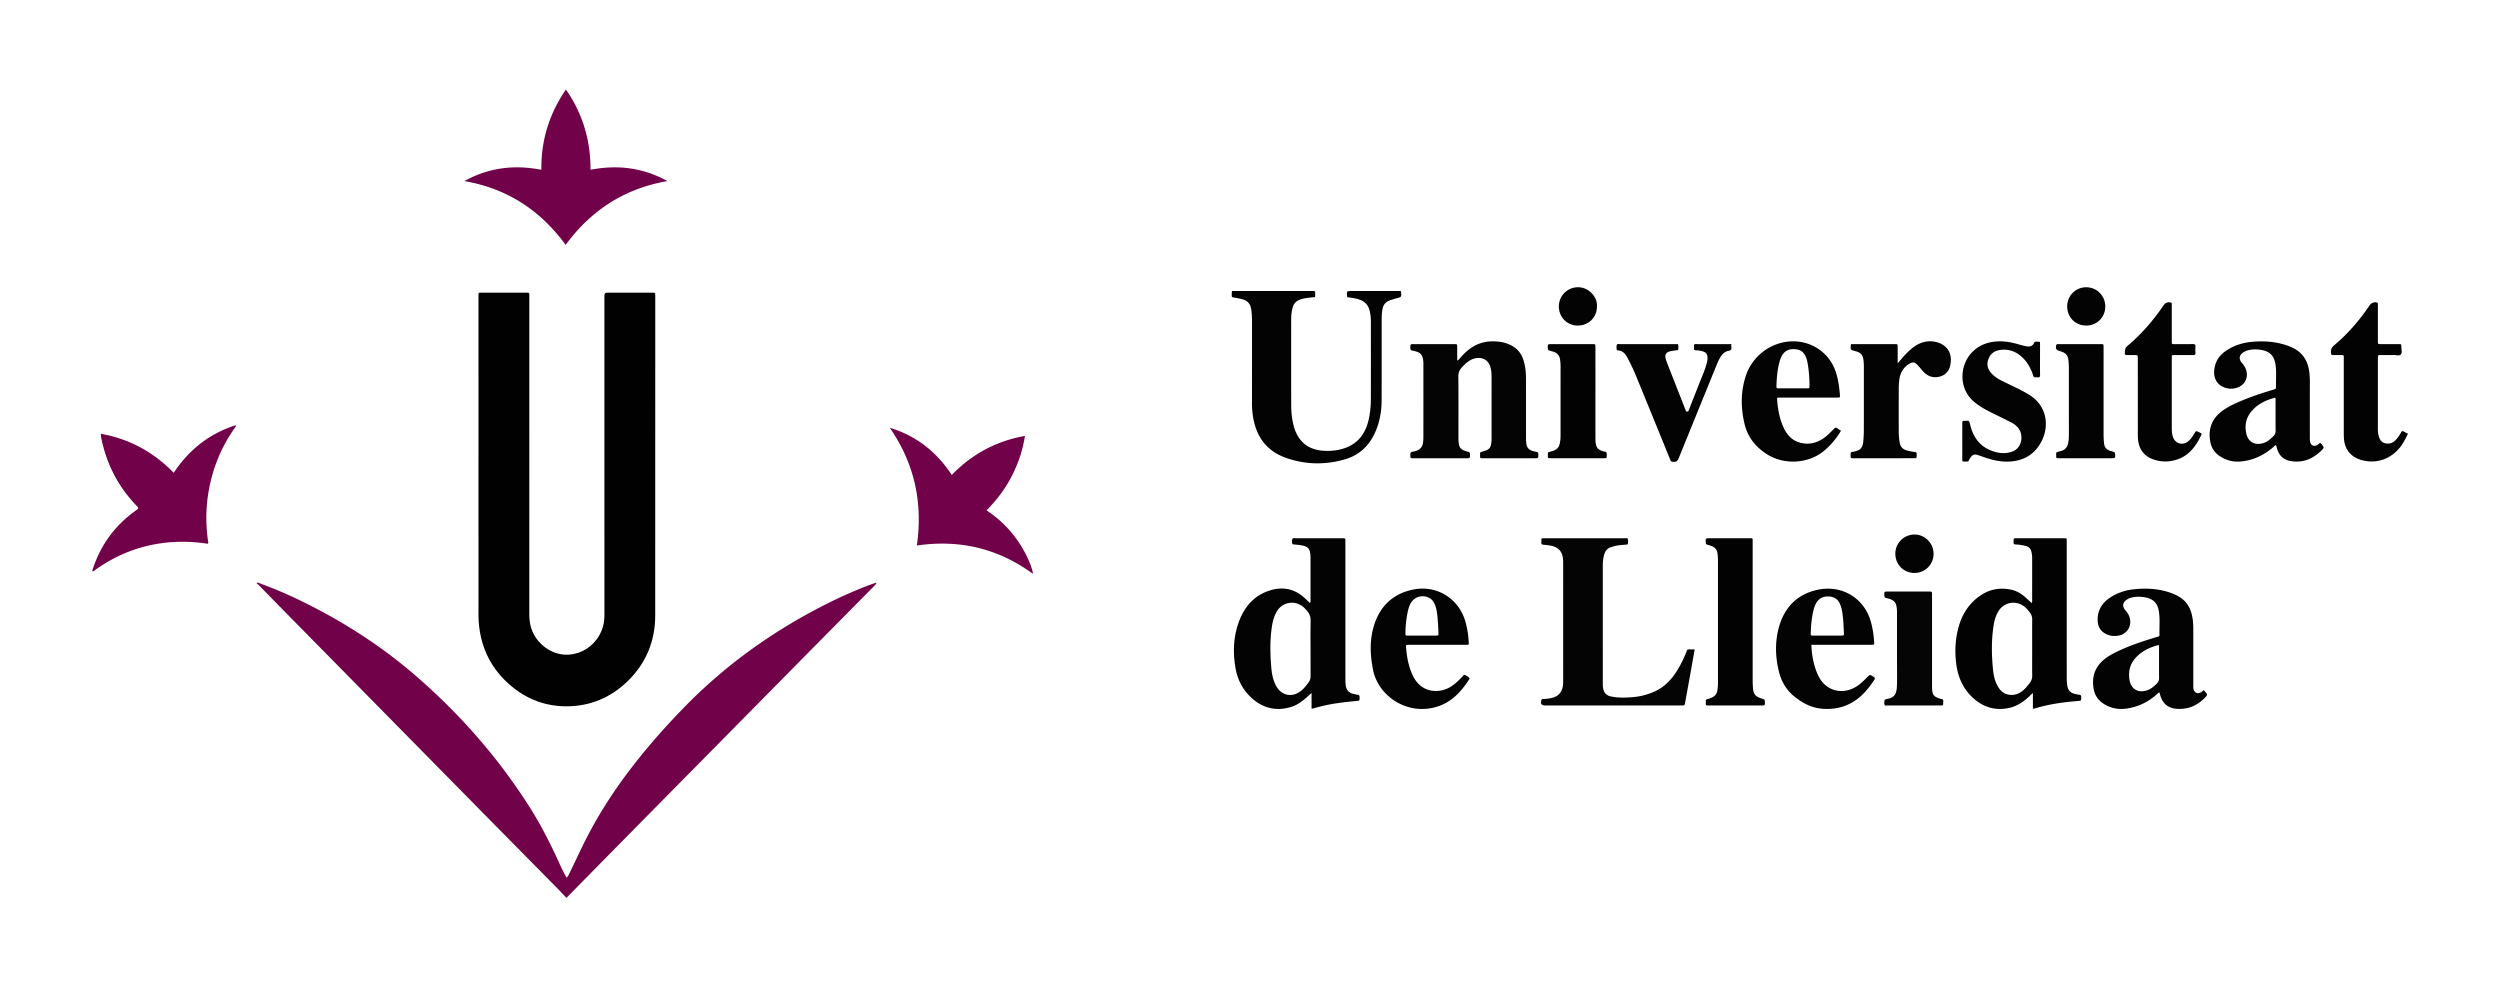
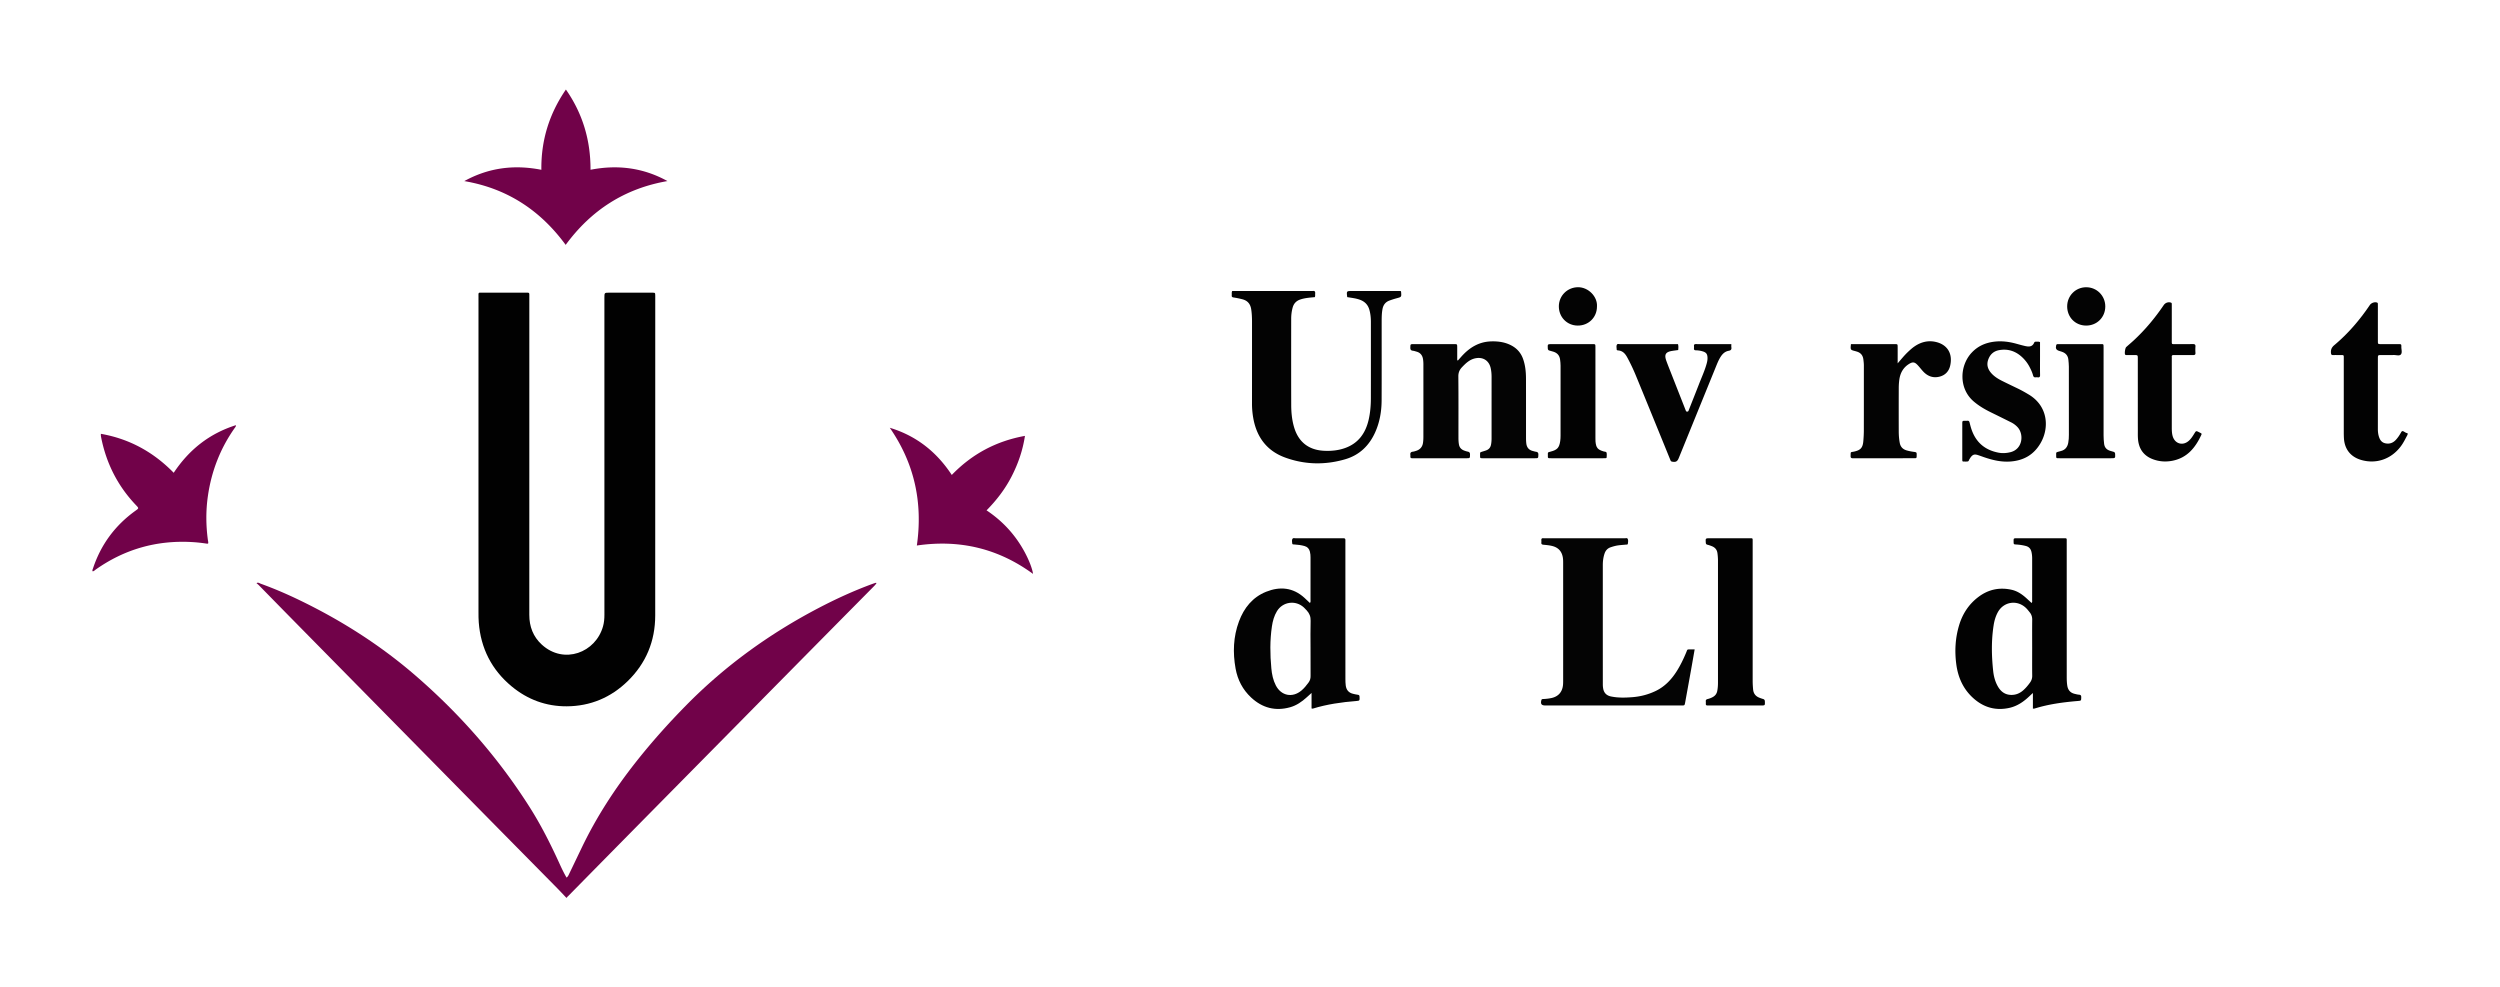
<svg xmlns="http://www.w3.org/2000/svg" xml:space="preserve" width="881" height="347.89">
  <g fill-rule="evenodd" clip-rule="evenodd">
-     <path fill="#030303" d="M674.549 201.908c-3.787-.055-6.68-3.061-6.629-6.893.051-3.749 3.129-6.712 6.902-6.642 3.639.068 6.6 3.154 6.572 6.848a6.705 6.705 0 0 1-6.845 6.687" />
    <path fill="#710249" d="M90.386 205.515c.564-.408 1.048.026 1.518.196 4.707 1.696 9.295 3.68 13.797 5.859 14.635 7.086 28.267 15.749 40.578 26.381 15.683 13.543 29.243 28.97 40.366 46.488 4.017 6.325 7.377 13.003 10.483 19.814.766 1.678 1.552 3.349 2.531 5.017.549-.416.759-1.006 1.019-1.542 1.512-3.121 2.998-6.254 4.505-9.377 5.176-10.724 11.647-20.625 19.02-29.954 5.482-6.938 11.372-13.516 17.571-19.818 13.74-13.968 29.426-25.288 46.77-34.352 6.073-3.174 12.291-6.025 18.725-8.394q.634-.231 1.278-.434c.075-.023.17.018.351.042-.345.608-.826 1.054-1.279 1.513-4.149 4.202-8.308 8.396-12.458 12.596a66351 66351 0 0 0-22.05 22.32c-4.877 4.94-9.747 9.887-14.623 14.828-8.677 8.792-17.356 17.579-26.032 26.37q-7.41 7.507-14.813 15.02a36480 36480 0 0 0-17.456 17.73c-.149.152-.371.263-.367.527h-.271c-1.082-1.137-2.146-2.291-3.249-3.408-6.896-6.997-13.804-13.984-20.701-20.98-7.341-7.445-14.675-14.897-22.011-22.346l-17.454-17.724-17.551-17.82c-5.85-5.941-11.702-11.878-17.548-17.823-3.286-3.341-6.559-6.696-9.843-10.04-.249-.254-.538-.47-.809-.704z" />
    <path fill="#020202" d="M848.432 153.176c-.756 1.418-1.445 2.869-2.426 4.163-3.357 4.433-8.543 6.249-13.785 4.791-3.805-1.059-6-3.778-6.223-7.726a37 37 0 0 1-.049-2.027l-.002-25.298v-.676c0-1.361.123-1.284-1.348-1.283-.811.001-1.623-.016-2.434.005-.512.014-.676-.18-.73-.704-.119-1.168.232-2.002 1.168-2.787 4.871-4.08 8.965-8.864 12.516-14.121.535-.793 1.727-1.197 2.555-.885.195.073.273.209.277.4q.012.473.012.947-.002 6.088.002 12.175c.002 1.103.016 1.113 1.1 1.117 2.074.008 4.148-.006 6.223.006.934.005.961.023.949.984-.01.894.367 2.005-.148 2.624-.549.659-1.693.196-2.574.227-1.439.05-2.885.009-4.328.015-1.213.005-1.221.01-1.221 1.28-.004 3.608-.002 7.215-.002 10.823 0 4.645.006 9.289-.004 13.934-.002.818.07 1.626.281 2.409.342 1.274.932 2.36 2.377 2.661 1.449.301 2.672-.134 3.664-1.203.738-.796 1.338-1.702 1.859-2.651.24-.437.455-.588.945-.312.42.236.82.564 1.346.573z" />
    <path fill="#010101" d="M168.616 161.852c0-19.029-.002-38.057.003-57.086 0-1.926-.21-1.618 1.662-1.624 4.915-.015 9.83-.005 14.745-.004.315 0 .632.008.946.001.395-.01.571.177.564.568-.009.406 0 .812 0 1.217 0 37.246.007 74.491-.01 111.737-.001 4.149 1.354 7.719 4.415 10.512 7.798 7.115 19.018 2.803 21.578-6.489.36-1.309.479-2.651.478-4.012-.006-37.246-.005-74.491-.005-111.737 0-1.797 0-1.797 1.767-1.798q7.507-.002 15.016.002c1.121 0 1.121.012 1.139 1.075.003.18 0 .36 0 .541 0 37.381.017 74.762-.012 112.143-.007 9.044-3.23 16.835-9.719 23.152-5.94 5.784-13.154 8.81-21.444 8.854-7.278.039-13.82-2.368-19.432-7.023-7.05-5.848-10.883-13.41-11.591-22.543-.09-1.167-.097-2.341-.097-3.512-.005-17.991-.003-35.983-.003-53.974" />
    <path fill="#030303" d="M461.627 212.497c.316-.413.2-.782.2-1.118.01-4.96.007-9.92.006-14.88 0-.723-.045-1.438-.232-2.143-.267-1.003-.877-1.647-1.878-1.932-1.178-.334-2.383-.473-3.6-.554-.288-.02-.714.075-.746-.375-.041-.569-.23-1.201.141-1.692.212-.281.681-.118 1.033-.119 5.095-.006 10.19-.004 15.285-.004.496 0 .994.024 1.488-.006.561-.035.854.146.799.756-.028.313-.005.631-.005.947 0 15.962-.001 31.924.005 47.886 0 .766.019 1.536.115 2.293.196 1.535 1.014 2.572 2.57 2.934.569.132 1.141.28 1.719.347.475.055.558.286.578.708.064 1.321.049 1.392-1.097 1.483-5.221.415-10.385 1.144-15.406 2.697-.073.022-.167-.023-.409-.062v-5.469c-.733.664-1.215 1.097-1.694 1.532-1.719 1.563-3.602 2.879-5.862 3.509-5.215 1.455-9.796.241-13.737-3.432-2.971-2.769-4.753-6.202-5.474-10.175-1.021-5.644-.82-11.237 1.191-16.647 1.766-4.746 4.784-8.532 9.582-10.451 4.829-1.932 9.453-1.527 13.477 2.134.467.425.918.867 1.377 1.299.183.173.369.344.574.534m.208 15.73c0-3.156-.069-6.314.031-9.468.047-1.477-.43-2.63-1.388-3.661-.338-.363-.669-.735-1.035-1.067-2.912-2.641-7.416-1.997-9.446 1.351-.998 1.646-1.495 3.47-1.772 5.35-.729 4.931-.666 9.882-.201 14.828.194 2.066.604 4.101 1.573 5.977 1.904 3.686 5.864 4.477 9.049 1.792.971-.819 1.754-1.808 2.503-2.827.5-.679.71-1.408.701-2.266-.036-3.337-.015-6.674-.015-10.009" />
    <path fill="#020202" d="M716.395 249.734v-5.526c-.49.451-.809.732-1.113 1.027-2.078 1.999-4.389 3.621-7.256 4.239-4.629.999-8.75-.094-12.334-3.18-3.736-3.218-5.656-7.401-6.293-12.205-.615-4.649-.359-9.26 1-13.771 1.232-4.088 3.488-7.508 6.936-10.058 3.449-2.552 7.312-3.361 11.516-2.433 2.088.461 3.783 1.631 5.33 3.05.58.532 1.156 1.068 1.744 1.609.312-.35.203-.674.203-.968.008-4.913.006-9.826.006-14.739 0-.767-.07-1.523-.244-2.277-.258-1.123-.898-1.826-2.021-2.111a18 18 0 0 0-3.33-.507c-.932-.057-.932-.075-.945-1.021-.018-1.169-.018-1.179 1.148-1.179q8.179-.005 16.361-.001c1.344 0 1.209-.098 1.209 1.254.002 15.865 0 31.731.004 47.596 0 1.035.035 2.066.195 3.095.242 1.56 1.086 2.53 2.623 2.888.482.112.965.256 1.455.291.602.042.855.232.838.897-.029 1.195.021 1.22-1.139 1.317-5.17.432-10.295 1.113-15.271 2.66-.163.05-.347.031-.622.053m-.26-21.608c0-3.242-.027-6.484.016-9.725.014-1.006-.26-1.856-.877-2.618-.395-.49-.777-.996-1.223-1.438-3.102-3.089-7.955-2.401-10.033 1.43-.756 1.395-1.199 2.909-1.447 4.472-.854 5.371-.756 10.758-.186 16.143.201 1.883.664 3.722 1.598 5.401 1.029 1.853 2.502 3.038 4.719 3.094 1.662.042 3.076-.558 4.301-1.642.916-.808 1.686-1.745 2.396-2.734.516-.716.762-1.48.75-2.389-.04-3.331-.016-6.663-.014-9.994" />
    <path fill="#030303" d="M463.337 104.716c-1.766.158-3.422.277-5.027.795-1.461.471-2.373 1.407-2.776 2.868-.363 1.311-.516 2.653-.517 4.008-.008 10.1-.024 20.2.01 30.3.009 2.705.262 5.4 1.056 8.011 1.54 5.066 5.087 7.853 10.389 8.149 2.543.143 5.056-.09 7.465-.939 4.739-1.671 7.277-5.234 8.373-9.977.581-2.513.783-5.074.788-7.645.02-8.928.01-17.855.006-26.783 0-1.492-.136-2.97-.558-4.409-.489-1.671-1.559-2.79-3.191-3.418-1.486-.572-3.06-.704-4.593-.975-.259-2.153-.259-2.153 1.716-2.153h17.121c.077.165.142.243.148.326.147 1.792.142 1.774-1.559 2.229a31 31 0 0 0-2.569.823c-1.394.51-2.153 1.543-2.427 2.993-.271 1.428-.291 2.868-.292 4.309-.006 9.288.024 18.577-.016 27.865-.018 3.86-.656 7.627-2.239 11.184-2.111 4.744-5.555 8.089-10.574 9.56-7.126 2.088-14.271 1.935-21.241-.62-6.164-2.26-9.767-6.856-11.064-13.267a29 29 0 0 1-.561-5.774c.01-9.604.005-19.208.005-28.812 0-1.443-.062-2.878-.276-4.312-.281-1.892-1.234-3.111-3.146-3.595a30 30 0 0 0-3.041-.622c-.503-.073-.735-.241-.682-.754.051-.485-.109-.99.167-1.533h27.823c.181 0 .364.024.54-.004.762-.124.942.272.871.93-.043.4.073.814-.129 1.242" />
    <path fill="#710249" d="M313.561 150.748c9.305 2.816 16.47 8.442 21.844 16.625 7.104-7.347 15.585-11.917 25.788-13.769-.787 5.146-2.406 9.818-4.695 14.274-2.277 4.435-5.268 8.359-8.838 11.971 5.773 3.852 10.218 8.738 13.44 14.722 1.545 2.87 2.714 5.904 2.938 7.67-12.267-8.974-25.868-12.204-40.942-10 2.161-15.113-.839-28.931-9.535-41.493M199.344 86.296c-8.967-12.241-20.72-19.925-35.729-22.475 8.538-4.715 17.566-5.88 27.164-3.981-.132-10.365 2.758-19.706 8.646-28.293 5.956 8.544 8.701 17.929 8.677 28.279 9.581-1.871 18.574-.715 27.106 3.984-14.992 2.603-26.837 10.181-35.864 22.486M35.547 152.877c10.104 1.784 18.536 6.438 25.67 13.736 5.404-8.143 12.546-13.811 21.911-16.782.041.47-.193.682-.354.909-5.126 7.23-8.242 15.262-9.505 24.013-.75 5.201-.712 10.415.002 15.621.012.089.04.176.053.265.148 1.011.137 1.032-.834.886a53 53 0 0 0-4.97-.509c-12.415-.675-23.701 2.554-33.854 9.74-.318.225-.577.581-1.033.576-.168-.38.033-.702.144-1.037 2.782-8.4 7.79-15.161 14.969-20.319 1.231-.884 1.229-.854.151-1.987-6.449-6.774-10.481-14.791-12.273-23.952a5 5 0 0 1-.074-.536c-.012-.133-.003-.268-.003-.624" />
    <path fill="#040404" d="M597.195 228.854c-.441 2.516-.838 4.817-1.25 7.116q-1.038 5.785-2.092 11.566c-.195 1.065-.203 1.076-1.248 1.077-3.336.006-6.672.002-10.008.002h-38.006c-1.373-.003-1.766-.54-1.41-1.885.09-.343.32-.381.602-.392.992-.039 1.977-.14 2.947-.35 2.363-.511 3.775-2.045 4.055-4.449.062-.535.07-1.079.07-1.619q.008-20.76 0-41.521c0-.63-.008-1.268-.105-1.887-.346-2.18-1.578-3.564-3.752-4.104-1.012-.252-2.043-.342-3.072-.438-.568-.053-.818-.247-.754-.822a3.5 3.5 0 0 0 .002-.676c-.051-.542.102-.871.727-.797.223.026.451.003.676.003h27.727c.045 0 .09-.006.135.001.387.058.916-.203 1.137.184.291.51.15 1.144.088 1.715-.045.427-.486.324-.773.352-1.252.125-2.518.168-3.748.468-.523.127-1.039.291-1.551.461-1.109.37-1.801 1.162-2.158 2.251-.428 1.295-.602 2.633-.602 3.993q-.004 21.032.004 42.062c0 .493.041.992.127 1.478.273 1.546 1.197 2.461 2.74 2.785 2.5.524 5.023.447 7.539.255 2.896-.221 5.678-.947 8.301-2.224 3.139-1.529 5.439-3.951 7.289-6.852 1.334-2.095 2.406-4.324 3.363-6.612.537-1.283.219-1.125 1.748-1.143.354-.001.711.002 1.252.002m-83.408-101.83c.65-.722 1.273-1.467 1.953-2.16 2.652-2.703 5.783-4.423 9.648-4.556 2.646-.091 5.215.271 7.555 1.615 1.783 1.025 3.037 2.514 3.75 4.456.852 2.321 1.064 4.739 1.07 7.18.016 6.944.004 13.889.01 20.833 0 .629.027 1.263.102 1.887.166 1.399.914 2.316 2.312 2.656.35.085.691.207 1.047.256.625.087.912.336.885 1.047-.047 1.233.008 1.244-1.266 1.245q-8.997.003-17.992.001-.406.002-.812-.01c-.25-.008-.447-.118-.459-.384-.021-.45-.006-.901-.008-1.352 0-.359.285-.421.537-.505.555-.184 1.121-.333 1.666-.541.91-.346 1.455-.992 1.648-1.974.143-.715.199-1.427.199-2.148.002-7.26-.002-14.52.004-21.78 0-1.042-.092-2.073-.32-3.087-.596-2.646-2.711-3.978-5.367-3.444-2.027.407-3.404 1.745-4.752 3.161-.873.918-1.289 1.909-1.275 3.253.074 7.214.035 14.43.037 21.645 0 .766.037 1.524.17 2.287.188 1.097.816 1.776 1.811 2.16.42.161.852.299 1.291.388.576.116.809.381.803 1.008-.01 1.317.031 1.323-1.32 1.324q-9.2.002-18.398.001c-.271 0-.541.002-.812-.005-.331-.009-.478-.203-.486-.517-.007-.225.021-.454-.01-.676-.089-.649.139-1.014.825-1.102.442-.058.879-.196 1.304-.338 1.319-.439 2.104-1.368 2.321-2.729.112-.708.146-1.436.147-2.154q.014-12.717.002-25.433a13 13 0 0 0-.12-1.887c-.196-1.364-.899-2.336-2.28-2.72-.433-.12-.864-.278-1.306-.325-.746-.079-.931-.47-.903-1.169.044-1.151.004-1.162 1.206-1.162q7.102-.006 14.205 0c1.098.001 1.107.011 1.113 1.085.01 1.531.002 3.061.002 4.591z" />
-     <path fill="#030303" d="M817.711 156.091c1.482 1.593 1.5 1.613-.006 3.014-3.012 2.806-6.512 4.119-10.65 3.333-2.285-.435-3.771-1.804-4.508-3.998-.17-.508-.307-1.026-.457-1.537-.455-.035-.615.35-.875.574-3.471 3.012-7.428 4.898-12.064 5.18-2.512.153-4.801-.538-6.902-1.921-1.879-1.238-2.98-2.97-3.365-5.164-.822-4.708.777-8.405 4.707-11.095 2.131-1.457 4.479-2.498 6.852-3.479 3.457-1.429 7.012-2.575 10.592-3.648 1.025-.308 1.055-.318 1.033-1.366-.047-2.386.168-4.778-.129-7.158-.428-3.425-2.006-5.073-5.391-5.567-1.43-.209-2.875-.211-4.293.167-.703.188-1.365.469-1.947.909-1.186.897-1.352 2.1-.467 3.298.135.181.295.341.438.516 1.691 2.067 1.992 4.435.812 6.388-1.096 1.816-3.645 2.792-6.068 2.325-3.234-.624-5.025-3.022-4.734-6.344.246-2.822 1.551-5.043 3.84-6.687 2.977-2.137 6.352-3.147 9.965-3.418 4.449-.333 8.791.069 12.988 1.753 4.057 1.629 6.168 4.654 6.703 8.886q.213 1.673.209 3.369c-.016 6.581-.01 13.163-.006 19.745 0 .45-.012.908.064 1.347.27 1.544 1.512 2.051 2.793 1.167.286-.198.471-.549.866-.589m-15.957-15.949c-3.18.813-6.066 2.17-8.262 4.724-1.957 2.274-2.527 4.931-1.91 7.84.641 3.01 2.898 4.317 5.871 3.477 1.543-.436 2.666-1.445 3.756-2.542.514-.516.727-1.055.719-1.792-.035-3.561-.014-7.123-.018-10.685 0-.31.063-.631-.156-1.022m-40.748 103.902c-.455.049-.59.312-.783.489-2.973 2.713-6.428 4.451-10.4 5.106-3.092.51-5.996.043-8.656-1.734-1.832-1.225-2.949-2.911-3.344-5.032-.822-4.432.492-8.091 4.135-10.836 1.703-1.284 3.611-2.204 5.541-3.075 3.906-1.763 7.969-3.092 12.064-4.332.301-.091.6-.205.906-.264.377-.072.547-.274.533-.648-.09-2.744.23-5.5-.211-8.232-.49-3.019-1.984-4.475-5.016-5.004-1.484-.259-2.955-.266-4.426.064-.803.18-1.543.505-2.189 1.011-1.092.854-1.26 2.102-.412 3.205.52.679 1.102 1.303 1.455 2.102 1.547 3.502-.65 7.068-4.473 7.226-.674.028-1.357.055-2.02-.111-3.158-.797-4.707-2.875-4.49-6.264.186-2.886 1.584-5.114 3.91-6.786 2.703-1.944 5.779-2.95 9.041-3.285 4.34-.445 8.641-.196 12.801 1.286a16.5 16.5 0 0 1 3.168 1.498c2.785 1.719 4.031 4.383 4.52 7.49.197 1.248.258 2.507.256 3.771q-.003 9.94 0 19.877c.002.493-.045.99.131 1.471.443 1.211 1.51 1.589 2.592.894.332-.213.627-.484.932-.724 1.543 1.594 1.551 1.601.062 3.042-2.633 2.545-5.758 3.779-9.439 3.549-2.994-.187-4.971-1.71-5.85-4.565-.119-.384-.221-.775-.338-1.189m-.293-16.754c-2.871.744-5.416 1.908-7.527 3.917-2.492 2.372-3.338 5.276-2.703 8.618.447 2.35 2.301 4.474 5.719 3.569 1.588-.42 2.785-1.399 3.898-2.553.539-.56.768-1.135.76-1.916-.037-3.245-.01-6.491-.021-9.736-.003-.579.091-1.167-.126-1.899m-254.144-.052c-3.382 0-6.764-.005-10.146.003-.963.002-.993.022-.918.972.286 3.57.941 7.049 2.591 10.279 2.966 5.809 9.218 5.97 13.152 3.503 1.542-.966 2.835-2.214 4.075-3.528.25-.264.453-.804.945-.579.566.258 1.133.559 1.564 1.032.148.163 0 .34-.092.482-2.764 4.294-6.089 7.946-11.139 9.575-10.48 3.379-20.881-3.545-22.74-12.941-1.05-5.303-1.252-10.592.394-15.773 2.149-6.773 6.741-11.082 13.771-12.505 8.246-1.668 15.993 3.097 18.347 11.17.697 2.387 1.07 4.835 1.211 7.318.055.963.061.983-.871.986-3.02.01-6.042.004-9.063.004q-.538.002-1.081.002m-5.527-3.249c1.62 0 3.241.009 4.862-.003 1-.007 1.048-.023 1.005-1.066a108 108 0 0 0-.341-5.518c-.119-1.296-.316-2.592-.726-3.838-.423-1.282-1.106-2.371-2.382-2.96-2.521-1.164-5.31-.165-6.516 2.333-.393.812-.646 1.678-.834 2.56a37.3 37.3 0 0 0-.833 7.496c-.01.969-.014.984.901.992 1.622.013 3.243.004 4.864.004m147.72-72.192c-1.668 2.779-3.609 5.122-5.996 7.097-5.363 4.438-14.223 5.353-20.914.632-3.588-2.532-6.025-5.786-7.053-10.045-1.357-5.627-1.42-11.257.352-16.812 2.195-6.89 8.303-11.691 15.293-12.321 7.387-.666 14.75 3.734 16.871 11.975.572 2.231.885 4.507 1.066 6.8.076.955.055.978-.906.981-3.518.01-7.035.003-10.551.004-3.248 0-6.494-.005-9.742.003-.947.003-.979.023-.906.979.248 3.254.84 6.437 2.189 9.43 1.195 2.659 2.996 4.726 5.938 5.493 2.709.707 5.268.254 7.652-1.202 1.557-.951 2.812-2.249 4.074-3.537.689-.704.689-.71 1.539-.194.342.207.67.438 1.094.717m-17.041-14.94h4.6c1.408-.001 1.35.141 1.342-1.281a46.4 46.4 0 0 0-.596-7.264c-.16-.978-.395-1.942-.828-2.843-.561-1.161-1.447-2.007-2.703-2.263-2.557-.521-4.74.035-5.957 2.888a11.5 11.5 0 0 0-.512 1.534c-.729 2.714-.959 5.494-1.039 8.29-.025.917-.006.93.961.937 1.577.01 3.156.002 4.732.002m6.607 90.381c.117 3.382.697 6.509 1.838 9.523.285.755.639 1.495 1.047 2.19 2.498 4.262 7.314 5.721 11.807 3.625 1.924-.897 3.412-2.325 4.867-3.812 1.1-1.126 1.09-1.094 2.398-.217.51.34.492.603.188 1.072-1.186 1.819-2.5 3.526-4.047 5.055-3.852 3.809-8.516 5.436-13.883 5.121-3.836-.226-7.092-1.851-10.051-4.208-2.902-2.312-4.713-5.318-5.592-8.866-1.287-5.202-1.451-10.47-.021-15.649 1.994-7.229 6.668-11.894 14.107-13.32 8.271-1.585 15.908 3.089 18.24 11.141.68 2.345 1.049 4.749 1.215 7.181.08 1.155.059 1.164-1.16 1.165q-9.671.003-19.342.001c-.49-.002-.978-.002-1.611-.002m5.531-3.249c1.621 0 3.242.007 4.863-.003 1.076-.006 1.107-.019 1.062-1.011-.076-1.706-.143-3.416-.309-5.115-.158-1.608-.348-3.221-.951-4.748-.691-1.757-1.932-2.758-3.85-2.9-2.021-.15-3.615.519-4.654 2.321-.5.867-.789 1.814-1.014 2.779-.594 2.551-.809 5.15-.902 7.761-.031.875-.008.903.893.911 1.62.016 3.241.004 4.862.005" />
    <path fill="#020202" d="m617.639 216.319.002 23.662c0 .99.064 1.977.154 2.965.133 1.466.881 2.417 2.225 2.937a15 15 0 0 0 1.275.439c.447.129.625.37.643.864.049 1.417.074 1.426-1.35 1.426q-9.058.002-18.117.001c-.227 0-.451-.011-.676 0-.436.021-.691-.129-.666-.611a4.5 4.5 0 0 0-.004-.81c-.061-.504.18-.744.639-.85a7.4 7.4 0 0 0 1.764-.67c.893-.469 1.443-1.187 1.637-2.189.191-.979.25-1.964.25-2.957v-42.997c0-.857-.074-1.705-.182-2.556-.16-1.255-.846-2.056-1.986-2.502a12 12 0 0 0-1.535-.507c-.422-.103-.562-.302-.592-.737-.1-1.546-.119-1.546 1.479-1.546q6.897-.002 13.793 0c1.35.001 1.248-.129 1.248 1.217zm135.728-76.032c0-4.642.002-9.284-.002-13.926-.002-1.229-.012-1.231-1.271-1.239-.857-.006-1.713.001-2.57-.004-.215-.001-.457.042-.617-.161-.279-.355-.02-2.297.377-2.656.867-.787 1.77-1.535 2.627-2.33 4.018-3.722 7.5-7.902 10.572-12.429.58-.855 1.586-1.203 2.525-.914.277.085.324.27.326.504q.005.473.004.946c0 4.056.004 8.112-.004 12.168-.002 1.108.025 1.023 1.045 1.021 2.117-.004 4.236.021 6.354-.014.68-.011 1 .16.945.899a14 14 0 0 0 0 2.162c.051.697-.271.825-.877.816-1.938-.027-3.877-.01-5.814-.01-.316 0-.633.017-.947-.002-.504-.032-.764.15-.705.692.025.223.004.45.004.676v24.202c0 1.038.027 2.073.33 3.078.799 2.651 3.566 3.428 5.654 1.58.82-.725 1.393-1.648 1.961-2.569.619-1.003.619-1.003 1.713-.443q.301.154.604.305c.25.126.283.315.172.556-2.084 4.528-4.99 8.152-10.213 9.172-2.393.468-4.764.295-7.039-.598-3.061-1.201-4.713-3.515-5.062-6.748-.119-1.116-.084-2.25-.086-3.375-.012-3.787-.006-7.573-.006-11.359" />
    <path fill="#030303" d="M652.277 121.267h13.035c.812 0 1.623-.009 2.436.002.961.014.977.022.984.954.014 1.578.004 3.156.004 4.733v1.091c1.309-1.517 2.344-2.798 3.533-3.934.785-.748 1.584-1.478 2.48-2.084 2.186-1.477 4.611-2.108 7.191-1.578 4.092.841 6.289 3.917 5.316 8.348-.447 2.034-1.75 3.449-3.836 3.954-2.217.536-4.094-.164-5.637-1.787-.713-.75-1.324-1.596-2.043-2.341-1.029-1.07-1.707-1.159-2.982-.376-2.062 1.266-3.115 3.199-3.438 5.545a22 22 0 0 0-.199 2.96c-.02 5.049-.016 10.098-.004 15.147.002 1.395.098 2.782.355 4.162.27 1.46 1.127 2.299 2.514 2.685.783.218 1.576.37 2.383.478 1.084.146 1.082.167 1.068 1.244-.012.983-.012 1.009-.945 1.01-7.168.007-14.336-.005-21.504.018-.672.002-.855-.224-.836-.854.049-1.536-.078-1.231 1.131-1.485 2.373-.498 3.148-1.329 3.352-3.711.107-1.254.18-2.516.182-3.775.016-7.619.006-15.238.01-22.856 0-.723-.086-1.435-.174-2.152-.191-1.533-1.035-2.444-2.504-2.825-.131-.034-.258-.083-.389-.116-1.699-.433-1.699-.432-1.483-2.457m66.627-.699v5.095c0 2.165-.027 4.33.016 6.494.014.681-.223.894-.852.816a2.6 2.6 0 0 0-.676 0c-.562.077-.814-.213-.947-.709-.271-1.005-.705-1.947-1.182-2.868a12.8 12.8 0 0 0-3.189-3.987c-2.205-1.826-4.74-2.532-7.574-2.02-1.953.353-3.223 1.527-3.861 3.378-.623 1.799-.133 3.36 1.098 4.744 1.068 1.203 2.414 2.022 3.828 2.731 1.812.906 3.645 1.775 5.469 2.655 1.342.646 2.631 1.379 3.908 2.143 6.699 4.002 7.385 11.606 4.111 17.191-2.363 4.034-5.904 6.037-10.494 6.4-3.219.254-6.268-.459-9.275-1.479-.768-.26-1.525-.55-2.299-.796-1.197-.382-1.824-.164-2.561.858-.131.183-.238.383-.367.567-.201.287-.242.766-.619.829-.525.087-1.076.039-1.613.027-.215-.004-.297-.173-.303-.371q-.014-.337-.014-.676-.002-6.088.002-12.176c.002-1.133.012-1.133 1.203-1.136.18-.001.363.021.541-.004.508-.072.717.183.832.644.207.829.42 1.661.699 2.467 1.586 4.59 4.82 7.269 9.568 8.146 1.395.258 2.793.151 4.158-.191 4.289-1.073 4.797-6.297 2.48-8.806a7.8 7.8 0 0 0-2.26-1.693 750 750 0 0 0-7.023-3.476c-2.193-1.071-4.285-2.285-6.156-3.879-5.357-4.567-5.012-12.621-.736-17.198 2.205-2.36 4.924-3.535 8.088-3.896 2.6-.297 5.117.04 7.613.725.998.274 1.994.56 3.004.793 1.334.31 2.635.436 3.322-1.151.131-.302.371-.37.656-.349.442.035.899-.106 1.405.158m-108.779.698c0 .49-.041.807.01 1.109.125.778-.174 1.111-.961 1.247-1.275.221-2.154 1.065-2.832 2.129-.707 1.108-1.188 2.325-1.68 3.533-4.361 10.715-8.715 21.433-13.074 32.15-.498 1.226-1.061 1.497-2.369 1.244-.463-.09-.525-.439-.656-.76-.783-1.917-1.559-3.837-2.342-5.754-3.25-7.96-6.486-15.925-9.764-23.874a66 66 0 0 0-3.018-6.337c-.701-1.289-1.568-2.308-3.145-2.459-.252-.024-.59-.033-.582-.413.01-.571-.209-1.201.15-1.692.213-.291.682-.117 1.033-.118 5.229-.008 10.459-.005 15.688-.005h4.738c.215.724.135 1.389.078 2.09-.73.103-1.441.192-2.148.304-2.283.364-2.83 1.277-2.041 3.48.469 1.313.994 2.607 1.504 3.906q2.515 6.41 5.037 12.82c.066.168.121.34.195.503.145.312.18.747.686.689.398-.045.438-.402.551-.687 1.188-3.015 2.389-6.026 3.561-9.048.941-2.433 2.053-4.803 2.727-7.337.174-.661.287-1.322.252-2.001-.064-1.257-.467-1.783-1.668-2.155a8.6 8.6 0 0 0-2.393-.379c-.521-.009-.752-.165-.703-.696a4.6 4.6 0 0 0 0-.811c-.049-.542.205-.693.715-.687 1.623.022 3.246.008 4.869.008z" />
-     <path fill="#050505" d="M680.854 226.152v15.28c0 .27-.004.541 0 .812.055 2.637.559 3.294 3.062 4.052.318.096.812.023.861.491.055.531 0 1.076-.039 1.612-.006.075-.191.179-.305.196-.221.035-.449.021-.676.021-6.219 0-12.439.004-18.66-.008-.33 0-.824.205-.957-.235-.166-.553-.129-1.159.006-1.733.02-.083.219-.131.34-.179q.188-.075.389-.116c2.188-.428 3.504-1.077 3.609-4.713.094-3.198.021-6.4.021-9.601v-16.092c-.002-.766-.041-1.522-.178-2.284-.232-1.297-.996-2.085-2.186-2.509a10.4 10.4 0 0 0-1.432-.391c-.479-.097-.639-.333-.656-.831-.051-1.465-.078-1.466 1.432-1.467 4.732 0 9.465-.003 14.199.002 1.156.001 1.166.012 1.166 1.196q.006 8.247.004 16.497" />
    <path fill="#020202" d="M562.23 138.804v15.552c0 .405-.016.813.023 1.216.209 2.235.744 2.876 2.887 3.52.371.111.924.024 1.025.486.111.513.037 1.071.016 1.608-.01.209-.201.279-.393.285q-.472.013-.945.013h-17.986c-.316 0-.633 0-.947-.01-.26-.008-.434-.155-.445-.407-.023-.449-.012-.901-.002-1.352.004-.198.131-.329.316-.387.213-.068.432-.121.65-.177 2.346-.599 3.055-1.369 3.396-3.762.088-.622.109-1.257.111-1.886.006-8.205.004-16.409.006-24.613 0-.722-.074-1.434-.166-2.151-.186-1.47-.99-2.37-2.371-2.802-.43-.134-.859-.273-1.297-.366-.467-.098-.652-.318-.674-.822-.062-1.476-.088-1.479 1.432-1.48q7.165-.004 14.334.002c1.008.001 1.025.015 1.025 1.035.007 5.498.005 10.998.005 16.498" />
    <path fill="#030303" d="M741.301 138.704v14.733c.002.991.068 1.975.189 2.961.156 1.266.848 2.045 2.023 2.439.383.128.771.245 1.164.336.441.102.676.282.697.807.064 1.483.078 1.503-1.402 1.503h-17.979c-.314 0-.631 0-.945-.01-.258-.008-.438-.149-.449-.402-.023-.449-.02-.901-.004-1.351.012-.346.309-.404.564-.479.387-.114.779-.214 1.17-.317 1.48-.39 2.234-1.416 2.516-2.863.182-.932.227-1.875.229-2.82.002-8.02.006-16.04-.008-24.06 0-.807-.094-1.615-.172-2.42-.141-1.466-.965-2.378-2.344-2.824-.256-.083-.51-.174-.77-.246-1.158-.32-1.473-.857-1.189-2.013.061-.257.191-.394.445-.404.271-.011.541-.007.811-.007q7.098-.001 14.193.001c1.277 0 1.262-.161 1.262 1.216q-.003 8.11-.001 16.22m.603-30.704c-.004 3.816-2.953 6.75-6.766 6.731s-6.691-2.96-6.666-6.815c.023-3.721 2.98-6.684 6.684-6.694 3.756-.011 6.752 3 6.748 6.778m-179.133.051c-.02 3.811-2.973 6.71-6.805 6.68-3.791-.03-6.678-3.02-6.629-6.863.049-3.71 3.037-6.625 6.742-6.656 3.657-.031 6.946 3.32 6.692 6.839" />
  </g>
  <path fill="#710249" fill-rule="evenodd" d="m89.718 174.001.063-.128-.06.144z" clip-rule="evenodd" />
</svg>